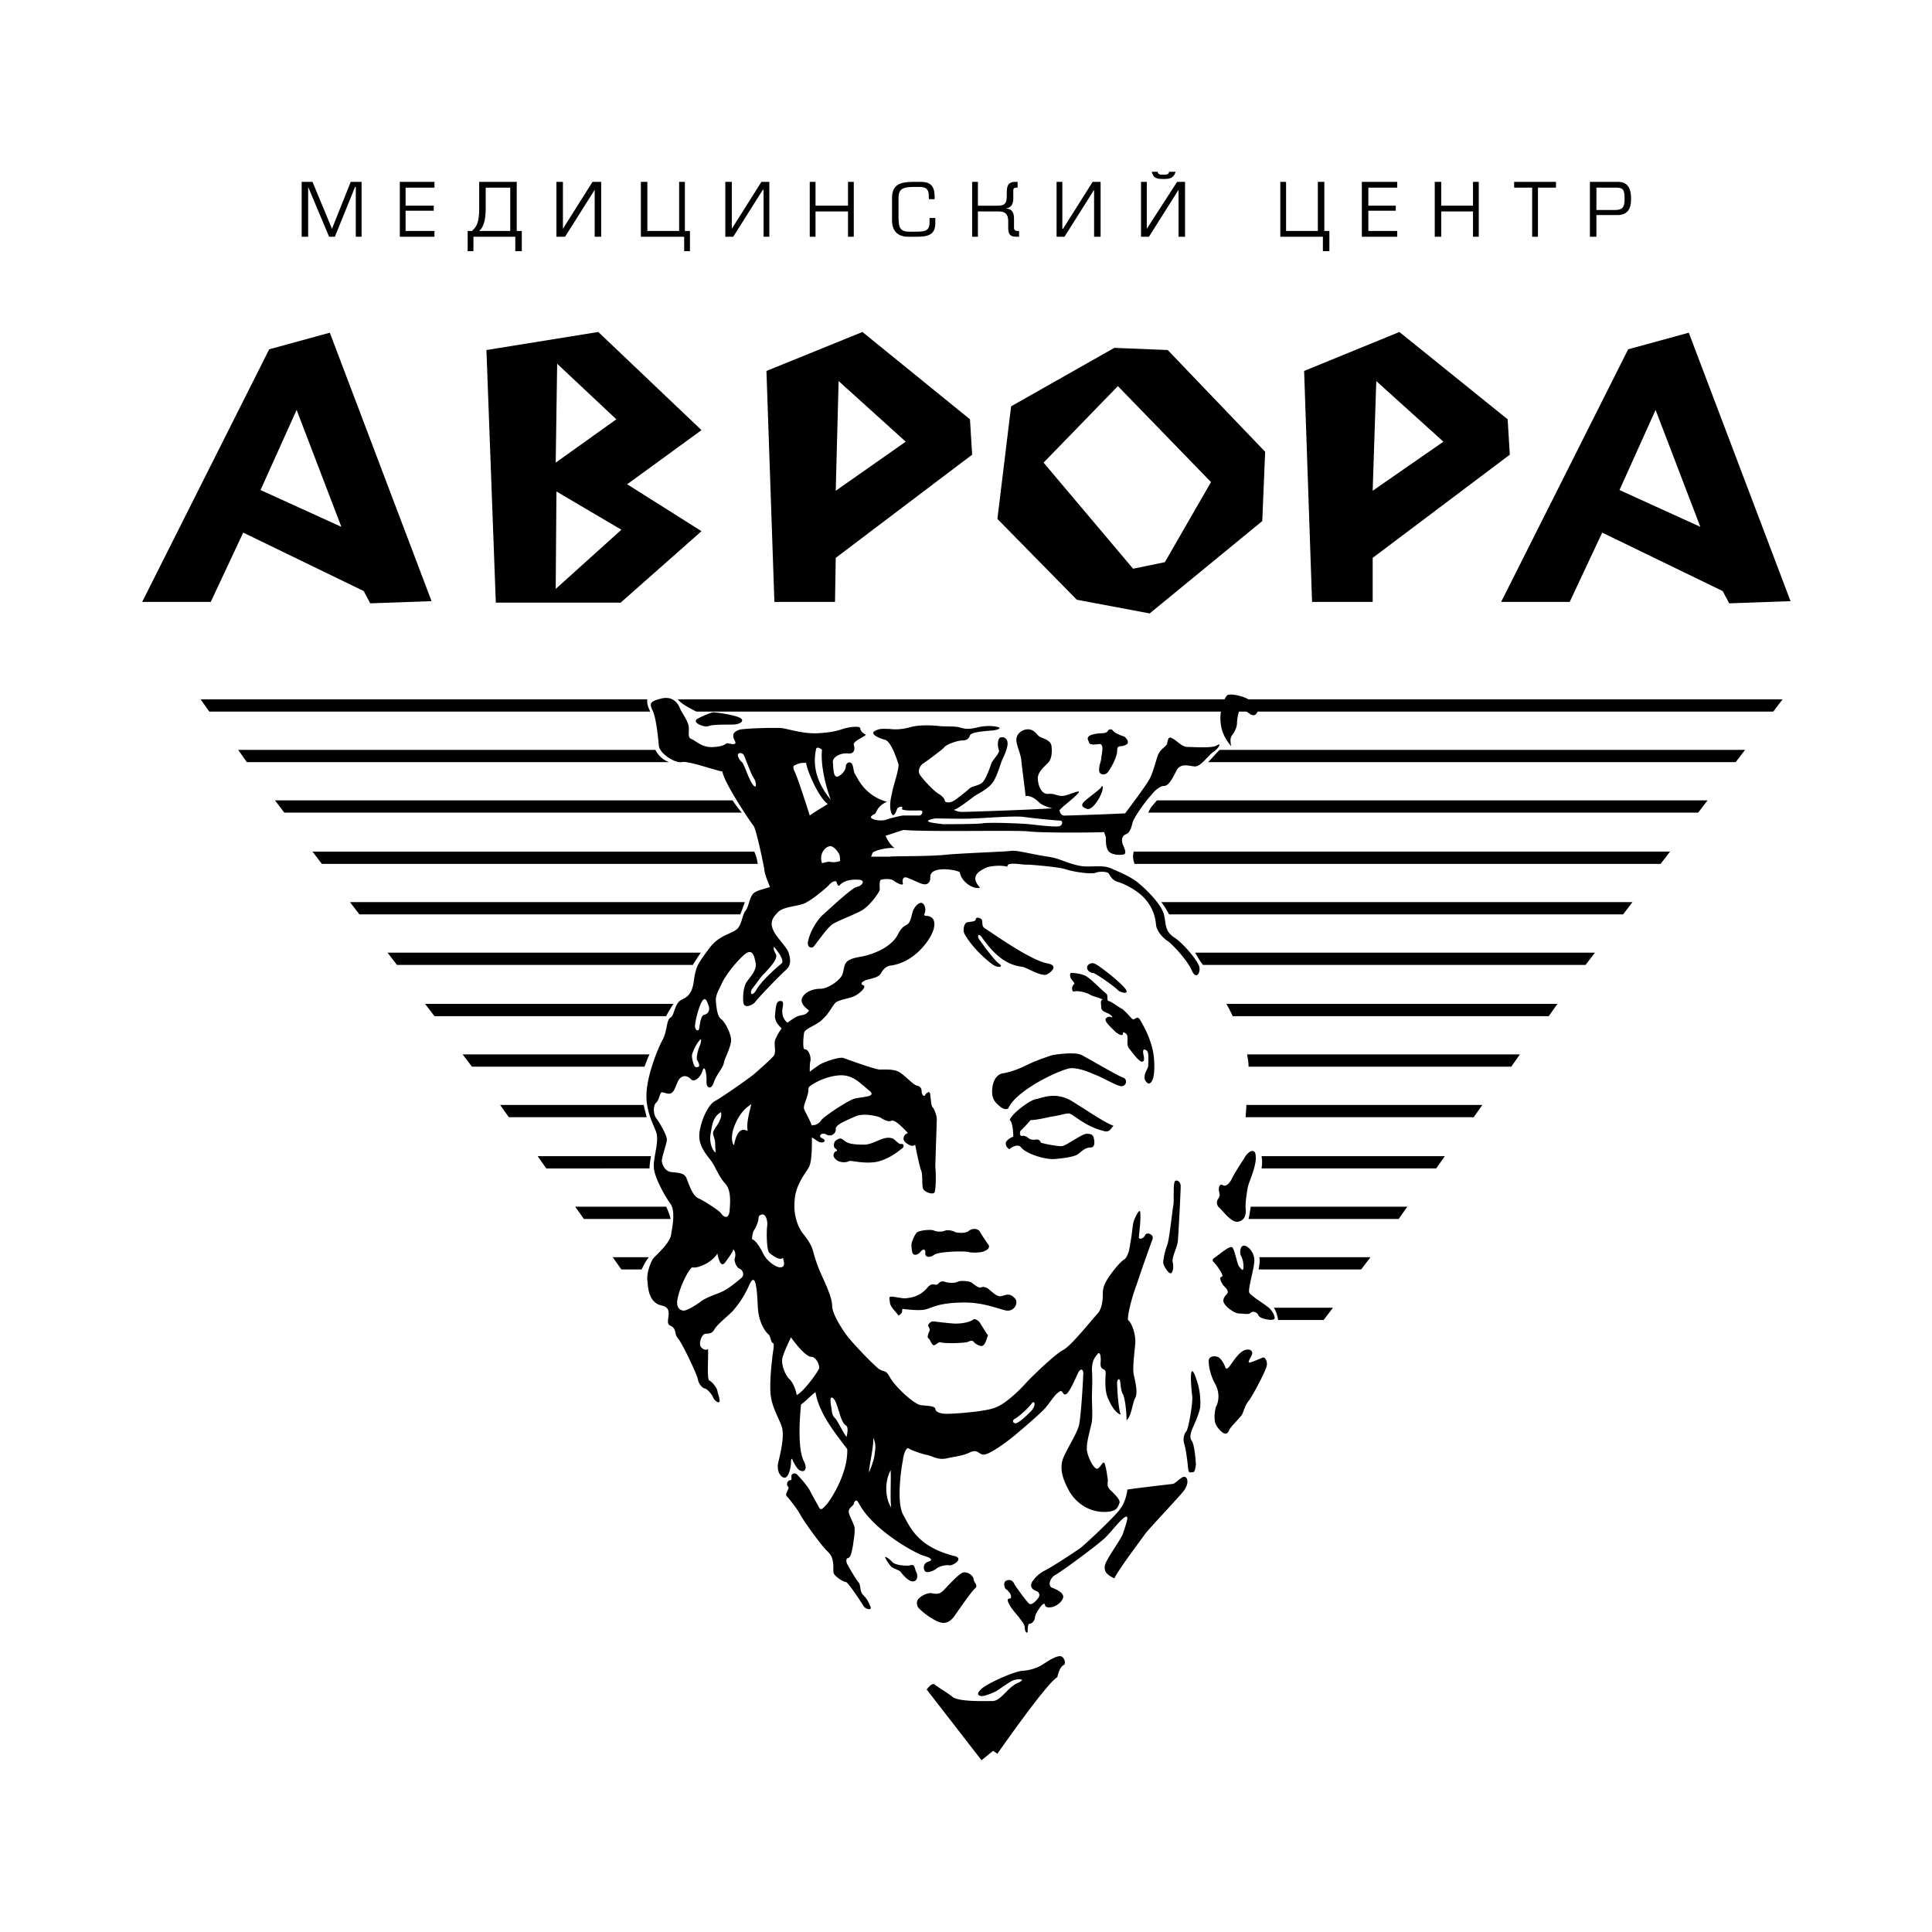
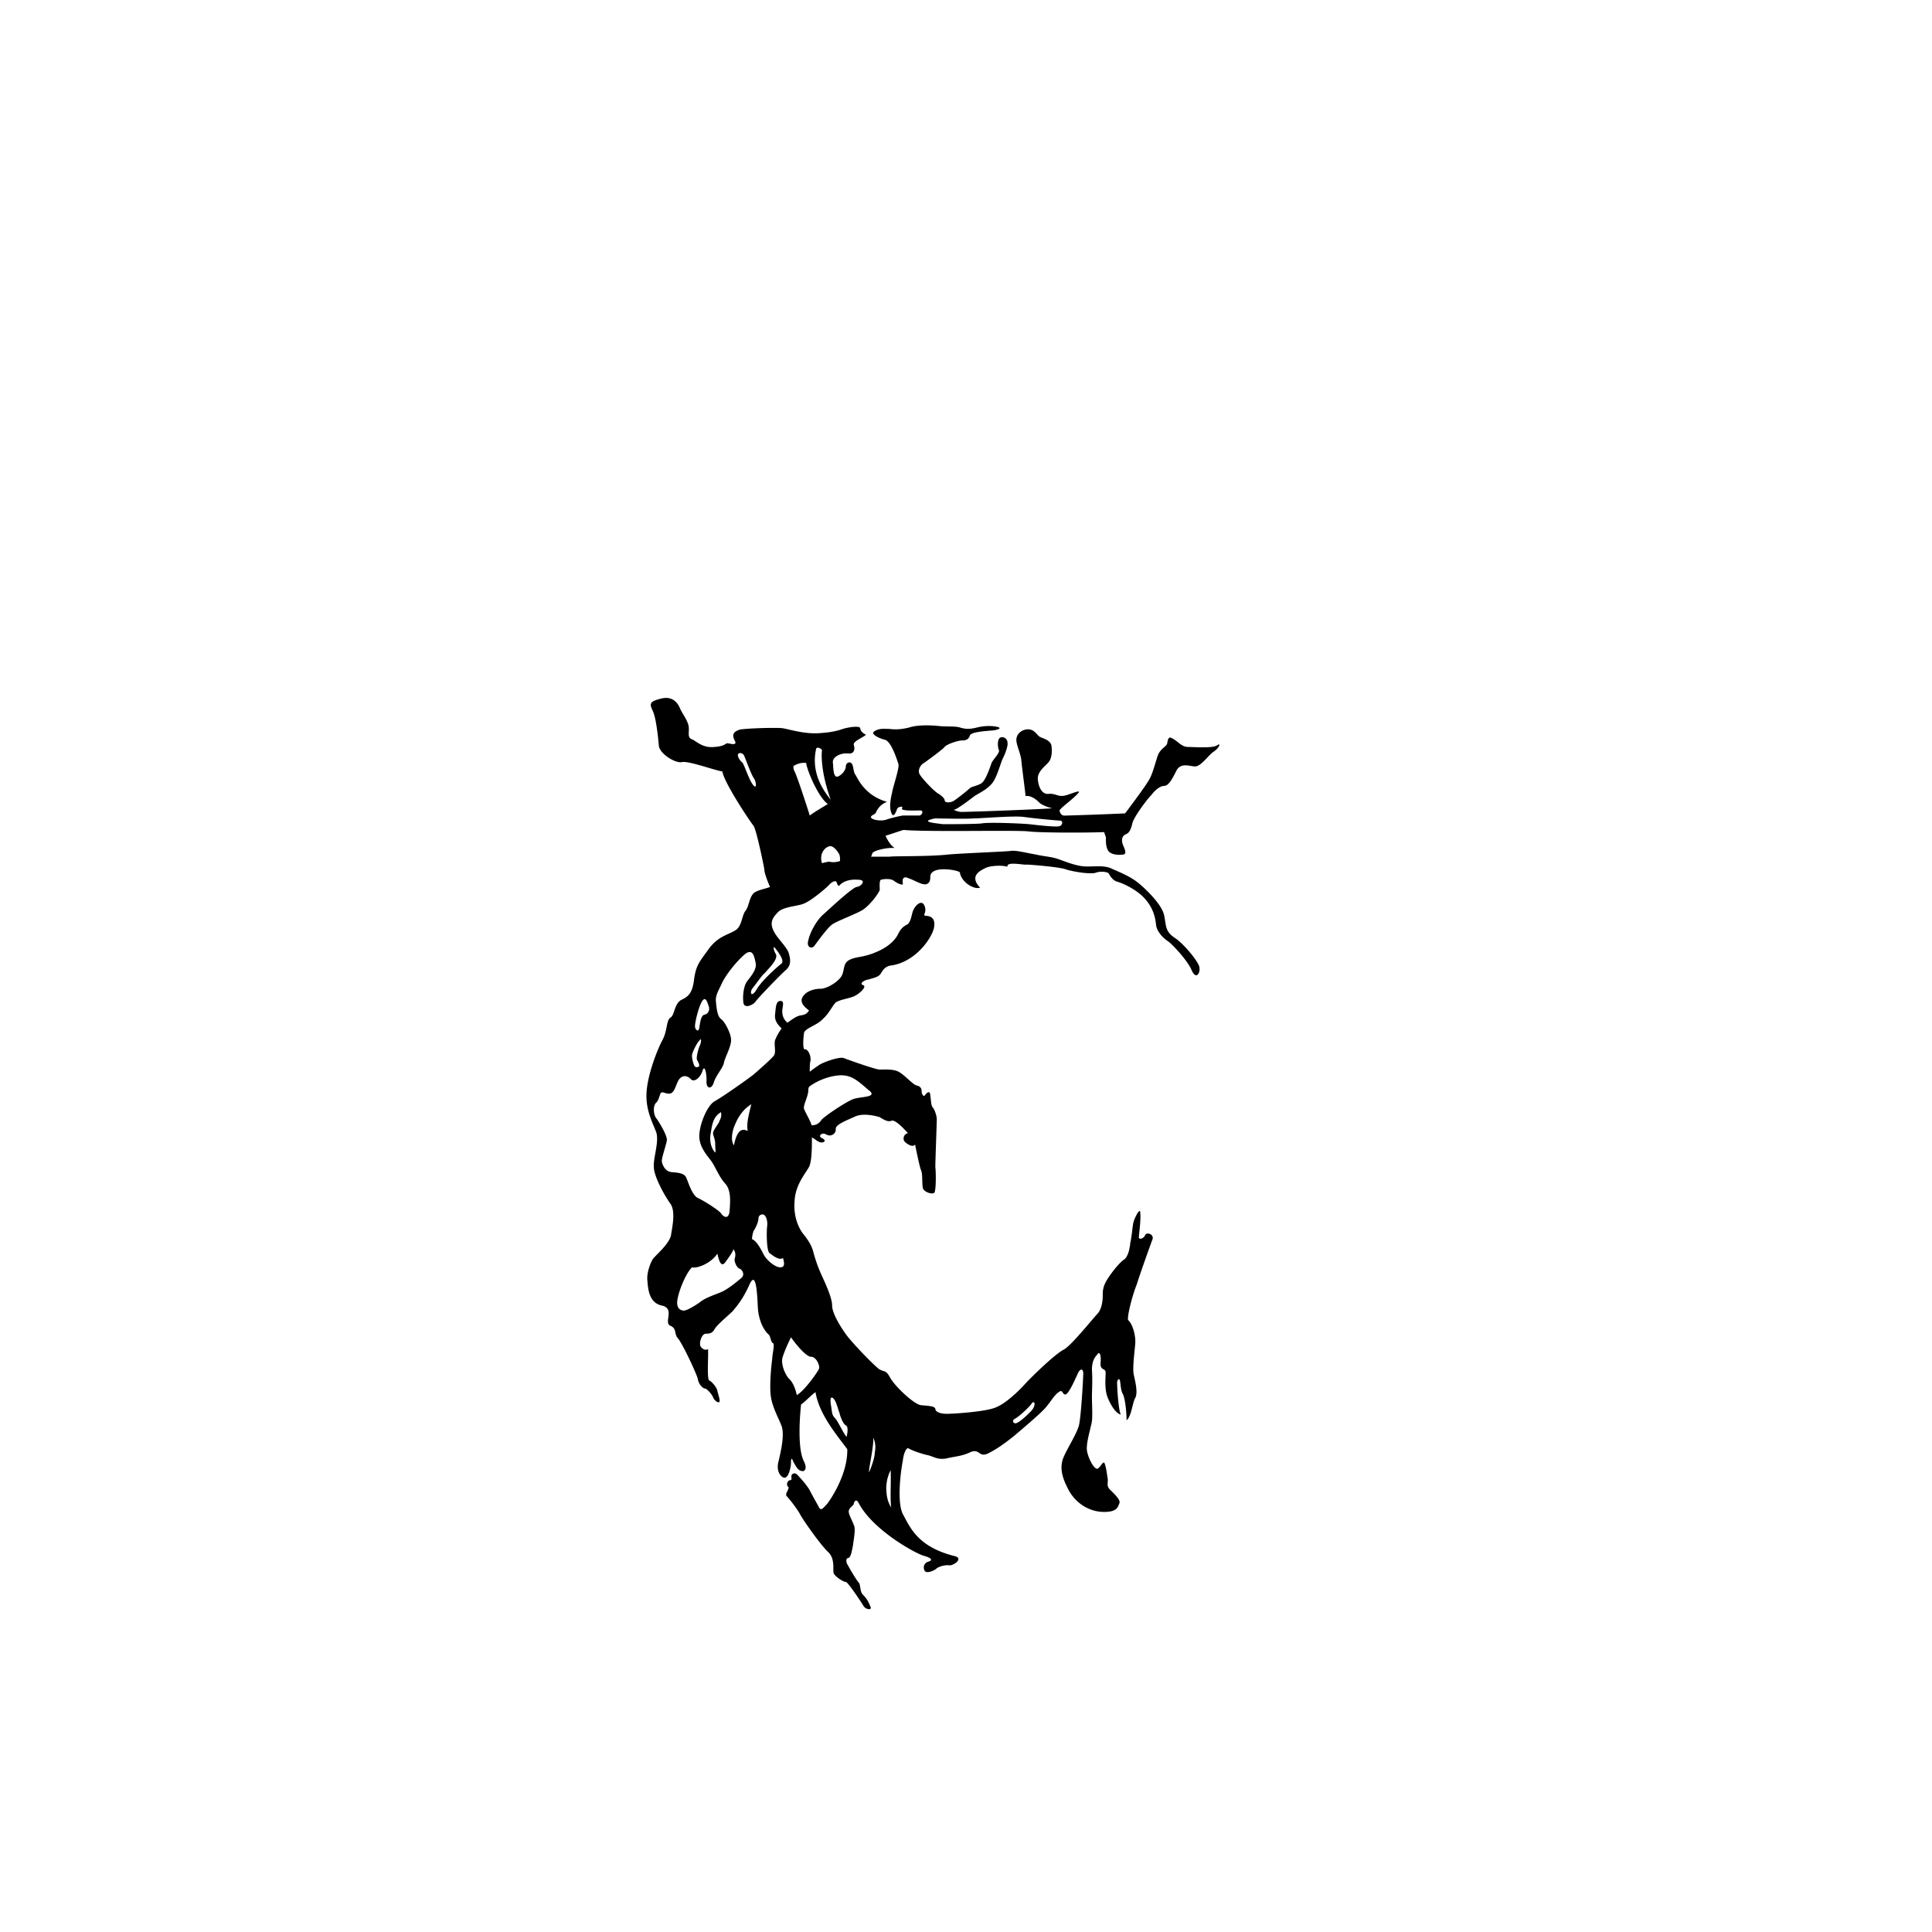
<svg xmlns="http://www.w3.org/2000/svg" viewBox="0 0 192.744 192.744">
  <title>Avrora 56133 - SVG vector logo - www.oklogos.com</title>
  <path fill="#fff" d="M0 192.744h192.744V0H0v192.744z" />
-   <path d="M99 108.504c.072-.576.359-1.368 1.152-1.44 0 0 .936-.144 2.088-.72 1.151-.576 2.304-.936 2.735-1.08.36-.072 2.304-.359 2.952 0 .576.288 3.6 2.088 4.104 2.232.504.144.359.936-.217.863-.504-.071-1.943-.936-2.592-1.151-.647-.288-1.512-.648-2.376-.648-.936.072-5.472 2.16-6.264 4.032-.432.216-.864-.216-1.225-.576-.357-.432-.429-.864-.357-1.512z" fill-rule="evenodd" clip-rule="evenodd" />
-   <path d="M101.088 113.4s0-1.44-.36-1.656c.216-.648 1.944-1.944 2.593-2.088.575-.072 1.871-.792 3.527.144 1.656 1.008 3.168 2.088 4.248 2.521-.288.216-.359.72-1.008.504-1.8-.433-3.024-1.656-3.384-1.729-.288-.072-1.08.216-1.729.288-.72.144-1.584.36-2.16.36-.359.432-.792.863-.936 1.008-.144.072-.216.576.072.576.288-.072.575.144.647.216s.36.216.721.144c.359-.071.504.217.504.288 0 .072 1.8.433 2.16.36.432-.072 1.871-1.152 2.375-1.225.504 0 .576.072.721.289.072.216.288 1.079-.288 1.079-.504 0-.864.36-1.224.648-.36.288-1.513.432-2.377.504-.863.072-2.808-.504-3.312-1.152-.288-.432-1.008 0-1.152.145-.144.072-.575-.504-.288-.792.218-.288.65-.432.65-.432zM90.936 124.344c-.072-.359.288-1.08.504-1.368.216-.216 1.368-.359 1.728-.216.288.145.864.145 1.152 0 .216-.072.72 0 .936.145.144.071 1.08.216 1.44-.145.432-.288.936-.144 1.08.145.145.287.648 1.008.793 1.224.216.216.071.504-.289.647-.287.217-1.295.217-1.583.145-.36-.145-3.168-.072-3.528.288-.432.288-.864.216-.864-.145.072-.359-.144-.575-.432-.216-.36.433-.792.433-.864.072s-.073-.576-.073-.576zM83.232 115.488c-.216-.288.072-.648.216-.648s0-.216-.144-.288-.216-.647.216-.864c.433-.216.433-.071.864.217.432.287 1.368.287 1.872.287s1.224-.359 1.584-.504c.36-.144.864-.287 1.296-.071.36.288.576.575.792.504.288 0 .288.359 0 .504-.216.144-1.152 1.008-2.52 1.296-1.368.216-2.592-.216-2.736-.072-.216.143-1.08.214-1.44-.361zM89.64 131.256c-.144-.288-.864-.864-.864-1.368-.072-.504-.144-.576.432-.504.504.072.792.144 1.152.144.36-.071 1.368-.071 2.232-1.151.432-.433.648-.144.864-.216.216-.072.288-.433.792-.288.432.144 1.008.144 1.296 0 .216-.145 1.152-.072 1.368.071.288.217.72.576.936.505.288-.145.648 0 .937.288.359.287.72.647 1.079.575.433-.071.864-.432 1.44.288.288.36-.072 1.225-.864 1.152-.863-.145-2.447-.936-4.824-.792-2.304.072-2.808.647-3.528.72-.792.072-1.656-.072-1.872-.072-.216-.071-.216 0-.216.217 0 .215-.36.431-.36.431zM92.736 132.768c.072-.144-.072-.359-.144-.504 0-.144.216-.432.504-.432.216 0 1.08.144 2.16.216 1.152 0 1.729-.288 1.872-.432.144-.072.576.144.72.504.216.288.504.864.721 1.08-.145.359-.289 1.08-.648 1.08-.288 0-.72-.288-.792-.433-.144-.144-.36-.072-.504 0-.216.145-2.232.216-2.808.072-.216-.072-.432.288-.648.288s-.36-.576-.576-.72c-.145-.143.143-.719.143-.719zM96.192 93.096c-.144-.36 0-1.008.288-1.08.36-.072.864-.072.864-.288 0-.216.288-.216.504-.072.288.144 0 .648.36.936.432.216 4.536 3.24 6.336 3.528 1.008.216.432.792-.072 1.08s-1.872-.576-2.376-.72c-.576-.145-2.16-.072-4.176-3.024-.36-.432-.432 0-.216.288s1.439 2.016 1.943 2.376c.505.36 0 .432-.432.216s-2.303-1.8-3.023-3.24zM109.152 96.12c.359.071 2.735 1.943 3.168 2.592.359.576-.648.288-.864 0-.288-.288-2.16-1.656-2.448-1.656-.216 0-.72-.288-.504-.72.288-.36.648-.216.648-.216zM106.848 97.056c.216 0 1.225.072 1.656.433.432.287 1.584 1.439 1.872 1.655.216.216 0 .721.216.721s1.152.72 1.368.792c.216.144.864.863 1.008 1.008.216.144.433-.36.72 0 .217.359 1.297 2.088 1.44 3.96s-.216 2.376-.433 2.448c-.144.144-.575-.288-.504-.648 0-.432.36-.864.36-1.08 0-.288.072-1.224-.072-1.439-.144-.217-.504-.36-.432.144.072.432.216.864-.144.864-.288 0-1.009-1.008-1.297-1.368-.216-.288-.071-.864-.144-1.224-.072-.288-.504-.433-.432-.217 0 .288-.36.145-.721-.144-.288-.288-.936-.864-1.008-1.152-.072-.216.216-.432.504-.359.36.144.072-.145-.144-.288-.217-.145-.721-.217-.792-.576 0-.432-.145-.792.144-.864-.359-.216-.936-.288-1.296-.504s-1.224-.432-1.656-.288c-.216-.288-.071-.647.145-.792-.145-.288-.433-.504-.433-.72-.069-.29.075-.362.075-.362zM117.792 118.368c0 .359-.216 4.752-.288 5.472-.072.648-.648 1.656-.504 2.088.072.36.072.864-.145 1.08-.216.145-.647-.504-.792-.936-.071-.36.216-1.44.36-1.801.216-.432.504-3.312.648-4.104.071-.864-.072-2.304.216-2.376s.505.217.505.577zM92.448 168.552l5.472 7.056 1.152-.936.432.288s4.968-7.128 5.976-7.632c.145-.648.36-1.08.648-1.225.288-.144 0-1.008-.504-.863-.576.071-1.513.792-1.8.936a4.486 4.486 0 0 1-1.729.504c-.864 0-3.816 1.368-4.248 1.872-.432.433-.288.576 0 .648.288.071 1.152-.288 1.44-.433.216-.071 1.512-1.08 1.872-1.151.359-.145 1.367-.145.359.288-1.08.504-1.656 1.8-2.52 1.8-.864 0-3.168.071-3.888-.36-.648-.504-1.512-1.008-1.872-1.296-.286-.216-.79.504-.79.504zM91.584 160.344c.36.432 1.296 1.152 2.016 1.44.648.288 1.224.071 1.729-.721.504-.72 1.656-2.376 1.943-2.592.36-.288-.144-.647-.144-.936s-.576-.792-1.08-.648c-.504.216-1.512 1.368-1.872 1.729-.36.359-.576.432-1.08.359-.432-.144-1.08.145-1.44.504-.36.361-.072.865-.072.865zM88.92 156.312c.288.216.72.288.936.505.144.216.864 1.079 1.296.936.432-.072.432-.648.216-1.008-.144-.433-.144-.721-.576-.576-.36.072-1.512 0-1.8-.36-.288-.359-.864-.647-.648-.359.144.358.576.862.576.862zM100.368 158.544c-.145-.072-.288-.576-.072-.792.288-.216.72-.145.864.216.144.288 1.296 1.872 1.512 2.017.216.216.72-.288.864-.505.216-.216.216-.575-.072-.72-.36-.144-.792-.359-.504-.936.36-.504.576-.721 1.151-1.08.648-.288 2.952-1.801 3.673-2.305.72-.575 3.6-3.312 3.96-3.888.432-.504.72-1.584.72-1.944.864-.144 4.032-.504 4.608-.575.575-.36.936-.864 1.224-.648.216.144.288.72-.216 1.368s-3.24 3.528-3.816 4.248c-.504.72-2.592 3.456-3.096 4.464-.576-.288-1.08-.576-.937-1.296.145-.648 1.513-2.448 1.801-3.168.216-.72.72-1.944.216-1.656s-1.296 1.368-1.872 1.944c-.576.647-4.608 3.6-5.185 3.888-.504.36-.647 1.08-.216 1.225.36.144 1.225.504 1.08 1.008-.144.504-.864.936-1.224.936-.36.072-.576-.072-.576-.216 0-.216-.216-.144-.432.144-.217.288-.576.792-.576 1.152-.072.36-.36.576-.576.576-.145.072-.145.576-.145.792-.071.216-.287 0-.287-.433-.072-.432-.288-.575-.576-1.008-.288-.359-.648-.72-.937-1.224s-.216-.648 0-.648c.288 0 .072-.575-.071-.647-.071-.145-.216-.217-.287-.289zM118.512 146.304c-.072-.72-.216-1.8-.359-2.231-.145-.433-.072-1.009.216-1.297.216-.359.647-2.808.575-3.455-.071-.576-.216-2.088-.071-2.448.144-.288.359.36.575 1.008.217.647.36 1.656.289 2.521-.145.791-.648 1.8-.793 2.159-.144.36-.287.864-.071 1.152.288.288.432 2.088.432 2.448-.072.359-.072.72-.36.72-.289-.001-.361.142-.433-.577zM122.111 142.992c-.216-.072-.72-.576-.863-1.008-.145-.433-.072-1.225.072-1.656.216-.36.432-1.296-.072-2.232-.504-.863-.721-2.016-.648-2.448.072-.359.648-.432 1.008-.216.36.288.576.792.648 1.008.072.217.288.072.576-.359.359-.504.792-1.152 1.296-1.368.576-.216.864.072.792.36-.072.287-.504.863-.288.863s1.152-.432 1.368-.504.576.504.288 1.08c-.216.648-1.296 2.664-1.656 3.168-.432.504-.504 1.008-.72 1.44-.288.432-1.225 1.296-1.296 1.584-.144.288-.216.359-.505.288zM124.128 115.56c.36-.72 1.151-1.151 1.151-.144.072.936-.72 2.592-.791 3.023 0 0-.288 1.513-.217 2.16.072.648-.144 1.225-.863 1.296-.648 0-1.513-1.224-1.801-1.439a.655.655 0 0 1-.071-.864c.216-.359.144-.359.071-.792-.071-.432.145-.72.36-.576.216.145.504.072.864-.504.289-.648 1.297-2.16 1.297-2.16zM121.032 125.568c.575-.36 1.728-1.44 1.943-1.08.216.287.504 1.8.648 1.871.144.145.432.648.432 0 0-.647-.216-1.008-.288-1.151-.072-.216-.072-.864.288-.937.36-.071 1.152.648 1.08 1.584-.072.937-.647 2.736-.504 3.097.144.359 1.944 1.368 2.16 1.728.288.36.504.864.288.937-.145.144-1.296 0-1.512-.36-.145-.36-.576-.504-.793-.288-.216.216-.647.072-1.151.072-.433 0-1.224-.576-1.44-.937-.288-.359-.072-.72.217-1.008.287-.288-.217-.72-.36-.863-.145-.217-.504-.793-.145-.864.288-.072-.575-1.225-.792-1.44-.215-.145-.071-.361-.071-.361zM108.144 79.992c.36-.36 1.368-1.08 1.656-1.368.216-.36.288-.216.144.36-.216.648-.936 1.8-1.439 1.728-.505-.144-.721-.36-.361-.72zM108.576 73.512c.216-.288 1.08-.36 1.367-.36.217 0 .504-.072.576-.216.072-.216.36-.216.504-.072.072.216.792.504 1.009.576.216 0 .792.648.288.864-.505.288-.864-.072-.864.576s-.648 1.8-.937 2.16c-.288.36-.936.288-.863-.288 0-.504.216-.792.216-1.224.071-.432.288-1.368-.216-1.296-.576.072-.937.072-1.009-.144-.071-.288-.215-.36-.071-.576zM121.752 71.64c0-1.08.432-2.088.72-2.304.36-.144 1.368.072 1.944.36.576.36 1.512.432 1.224.936-.288.576-.36.864-.864.648-.432-.288-1.008-.792-1.08-.504-.144.216-.287 1.008-.287 1.368 0 .36-.217.864-.504 1.225-.217.288-.145.72-.072 1.08-.793-.937-1.081-1.801-1.081-2.809z" fill-rule="evenodd" clip-rule="evenodd" />
  <path d="M121.392 74.376c-.504.288-2.304.144-2.88.144-.648 0-1.08-.648-1.584-.864-.432-.288-.432.36-.504.576-.145.288-.576.432-.864 1.008-.216.504-.504 1.8-.864 2.448-.287.576-1.8 2.592-2.447 3.456-1.368.072-5.4.216-5.904.216-.432.072-.576-.216-.648-.504.145-.288 1.368-1.152 1.801-1.656.504-.504-.433-.072-1.152.144-.792.216-1.008-.216-1.728-.144-.648.072-1.009-.648-1.08-1.44-.072-.792.792-1.368 1.08-1.728s.359-.936.288-1.584c-.072-.648-.937-.792-1.152-.936-.216-.072-.432-.576-.937-.72-.575-.144-1.224.216-1.368.72-.216.504.289 1.368.433 2.232.072.864.36 2.88.432 3.672.504-.072 1.009.288 1.368.648.216.216.721.432 1.296.576-2.088.145-8.424.36-9 .36-.432 0-.647-.144-.864-.216h.072c.36-.072 1.656-1.08 1.944-1.296.358-.288 1.294-.648 1.87-1.368.504-.648.863-2.16 1.08-2.521.216-.432.504-1.224.432-1.512 0-.36-.359-.648-.72-.504-.288.144-.288.864-.145 1.224.145.288-.504.864-.72 1.296-.144.432-.504 1.44-.792 1.8-.216.432-1.08.504-1.368.72-.216.216-1.296 1.08-1.656 1.296-.432.216-.864.144-.864-.072 0-.144-.216-.432-.72-.72-.504-.36-1.44-1.368-1.728-1.8-.36-.504.144-1.08.288-1.152.144-.072 1.8-1.296 2.088-1.584.216-.36 1.44-.72 1.8-.72.36 0 .648-.072.792-.504.145-.36 1.584-.432 2.376-.504.792-.144.648-.288.288-.36-.288-.072-1.08-.144-1.943.072-.864.216-1.225.144-1.729 0-.432-.145-1.512-.072-2.088-.145-.648-.072-2.088-.144-2.952.145-.864.216-1.44.216-2.016.144-.576 0-.937-.072-1.44.216-.504.288.432.72 1.008.864.648.144 1.224 2.016 1.368 2.448.072.504-.576 2.304-.648 2.88-.144.576-.288 1.368-.072 1.944.216.648.504-.144.576-.36.072-.216.647-.36.504-.072-.216.288 1.368.216 1.8.216s.144.504-.072.504h-1.656c-.432.072-1.008.216-1.512.36-.432.216-1.296.144-1.584-.072-.288-.216.216-.36.36-.504.144-.216.288-.792 1.152-1.151-2.304-.648-2.952-2.448-3.168-2.736-.216-.288-.144-1.008-.432-1.152-.216-.144-.504.072-.504.36s-.288.792-.792 1.008c-.504.144-.432-.936-.504-1.44 0-.576.864-.936 1.512-.864.648.072.72-.432.576-.864-.072-.36.936-.72 1.224-1.008-.36-.144-.576-.432-.576-.648-.072-.288-1.296-.072-1.728.072-.432.144-1.08.36-2.52.432s-2.952-.432-3.528-.504-3.528 0-4.248.144c-.648.216-.792.504-.504 1.08.288.504-.288.36-.648.288-.288-.072-.216.288-1.368.36-1.224.144-1.872-.648-2.304-.792-.504-.216-.072-.936-.36-1.584-.216-.576-.576-1.008-.792-1.512-.216-.504-.72-1.224-1.872-.936-1.151.288-1.151.504-.863 1.152.36.648.576 2.736.648 3.6.144.792 1.656 1.728 2.304 1.584.647-.144 3.168.792 4.032.936.144 1.08 2.736 4.968 3.096 5.4.288.36 1.008 3.888 1.08 4.32 0 .36.288 1.152.576 1.8-.576.216-1.152.288-1.584.576-.504.432-.504 1.368-.864 1.8-.36.432-.36 1.584-1.008 1.944-.648.432-1.728.576-2.664 1.872-.937 1.296-1.225 1.584-1.44 2.88-.144 1.296-.432 1.8-1.224 2.16s-.72 1.584-1.152 1.8c-.432.288-.288 1.297-.792 2.232s-1.44 3.312-1.584 5.112c-.144 1.8.576 3.096.936 4.031.36.937-.288 2.593-.216 3.528 0 .936 1.08 2.88 1.656 3.672.504.721.216 2.16.072 3.024-.072.864-1.44 2.016-1.8 2.448-.288.432-.648 1.439-.576 2.159.072.648.072 2.232 1.44 2.521 1.368.288.144 1.728.864 2.016.648.288.36.792.72 1.225.432.432 1.944 3.672 2.016 4.104.072.504.504.936.72.936.144 0 .648.505.792.864.144.36.576.648.648.433.072-.145-.144-.721-.216-1.08-.072-.36-.576-.937-.792-1.008-.288-.145-.072-2.448-.144-3.168-.216.216-.576 0-.72-.217-.216-.288.072-1.296.504-1.296s.648-.071.864-.432c.216-.433 1.368-1.368 1.8-1.8.36-.433 1.008-1.152 1.656-2.592.648-1.513.792.432.864 2.088.072 1.655.792 2.592 1.08 2.808.216.216.216.792.432.864.216.071-.072 1.151-.072 1.584-.072.504-.288 2.52-.144 3.672s.792 2.231 1.08 3.023 0 2.232-.288 3.456c-.359 1.225.433 1.872.72 1.656.288-.144.504-1.008.504-1.44 0-.432.072-.575.216-.144.216.36.432.864.792.937.36.144.648-.217.288-.937-.72-1.368-.36-5.04-.288-5.688.36-.217 1.008-.937 1.44-1.225.36 2.232 2.16 4.32 3.168 5.688.072 2.52-1.728 5.111-2.016 5.472-.36.36-.576.72-.792.36-.144-.288-.648-1.152-.936-1.729-.288-.504-.864-1.152-1.008-1.296s-.36-.504-.648-.36c-.36.145 0 .648-.288.648s-.432.504-.216.648c.216.144-.36.72-.145.936.216.216 1.08 1.296 1.368 1.872.36.647 2.088 3.096 2.808 3.744.648.647.432 1.655.504 2.016 0 .288.936.937 1.224.937.216 0 1.584 2.088 1.8 2.447.288.36.864.36.648 0-.144-.359-.288-.72-.72-1.151-.36-.36-.216-.937-.432-1.225-.216-.216-.936-1.439-1.08-1.728-.216-.288-.216-.72 0-.72.288-.072.36-.576.504-1.296.072-.648.288-1.656.072-2.017-.144-.432-.432-.864-.504-1.296 0-.432.432-.576.504-.792 0-.144.216-.647.504-.072 1.44 2.736 5.832 5.112 6.552 5.257.72.216.864.432.36.575-.432.145-.504.576-.36.864.144.36.864.072 1.152-.145.216-.216.864-.432 1.368-.359.432 0 1.44-.72.432-.936-3.672-.937-4.392-2.881-5.112-4.177-.648-1.296-.144-4.68 0-5.328.072-.72.36-1.368.576-1.224.216.144 1.152.504 1.8.648.72.144 1.008.504 1.944.359.864-.216 1.584-.216 2.448-.647.936-.36.792.575 1.729.144.863-.432 1.584-.936 2.663-1.8 1.009-.864 2.809-2.376 3.169-2.88.432-.504.791-1.152 1.224-1.44.432-.36.36.36.72.216s1.08-1.871 1.225-2.16c.144-.287.432-.504.504 0 0 .505-.217 4.393-.433 5.257-.216.863-1.224 2.376-1.584 3.312-.36 1.008-.071 2.016.648 3.312.792 1.296 2.088 2.016 3.456 2.016 1.296 0 1.367-.504 1.512-.864.144-.288-.36-.792-.792-1.224-.504-.432-.36-.648-.36-1.152-.072-.432-.144-1.08-.288-1.512-.144-.504-.359.216-.72.432-.359.145-1.008-1.151-1.08-1.872-.072-.792.432-2.304.504-2.88s0-1.728 0-2.376c0-.575.072-1.728 0-2.735 0-1.08.433-1.368.576-1.584.145-.217.36 0 .288.863-.072.864.504.504.504 1.008 0 .505-.144 1.656.216 2.521.36.864.864 1.584 1.296 1.656-.216-.36-.359-2.448-.359-2.952-.072-.504.216-.792.288-.36.071.433.071.937.288 1.296.216.433.359 1.801.359 2.593.504-.433.576-1.729.864-2.232s0-1.656-.145-2.304c-.144-.648.072-2.232.145-3.097.072-.863-.288-2.016-.72-2.376-.072-.504.432-2.447.864-3.527.359-1.152 1.367-3.96 1.584-4.536.144-.504-.576-.72-.721-.433-.144.36-.576.505-.647.288 0-.288.216-1.728.144-2.447 0-.648-.504.359-.648.792-.144.432-.144 1.224-.359 2.231 0 0 0 .216-.072.433 0 .216-.216.936-.504 1.151-.288.145-1.008.937-1.584 1.8-.576.864-.576 1.297-.576 1.801 0 .432-.072 1.296-.504 1.8-.432.432-2.592 3.168-3.384 3.6-.864.433-3.24 2.736-3.888 3.456-.648.721-1.944 1.944-2.881 2.305-.936.432-4.176.647-4.896.647s-1.152-.216-1.152-.504c-.072-.288-.792-.288-1.439-.36-.648-.071-2.448-1.728-3.024-2.664-.504-.936-.576-.576-1.152-.936-.576-.432-2.592-2.521-3.24-3.384-.576-.792-1.44-2.16-1.44-2.952s-.72-2.305-1.08-3.096a14.29 14.29 0 0 1-.792-2.232c-.144-.576-.432-1.08-.936-1.729-.504-.575-1.08-1.8-.936-3.384.072-1.584 1.08-2.735 1.44-3.384.287-.573.287-2.013.287-2.949.288.145.648.504.936.504.36 0 .504-.216.072-.432-.432-.144-.072-.648.432-.36.504.288 1.008-.144.936-.576 0-.432 1.152-.863 1.944-1.224s2.016-.072 2.448.072c.36.216.792.504 1.152.36.288-.145.936.432 1.656 1.224-.216.071-.432.216-.432.576 0 .288.36.504.648.647.216.072.36.072.504-.072.072.36.432 2.16.576 2.521.216.432.072 1.44.216 1.872.144.359 1.008.648 1.152.359.144-.359.144-1.943.072-2.52 0-.576.145-4.392.145-4.752s-.216-1.008-.432-1.224c-.144-.216-.144-.721-.216-1.152 0-.504-.288-.36-.504-.072-.144.288-.36-.071-.36-.359s-.144-.505-.504-.576c-.36-.072-1.224-1.08-1.8-1.368-.504-.288-1.512-.216-1.872-.216-.432 0-3.24-1.008-3.6-1.152-.432-.144-1.872.36-2.376.648-.216.144-.648.432-1.008.72 0-.432 0-.864.072-1.08.072-.576-.288-1.224-.576-1.152-.216 0-.144-1.151-.072-1.584 0-.504 1.296-.792 1.872-1.439.647-.576.936-1.296 1.296-1.656.432-.288 1.152-.36 1.728-.576.576-.216 1.44-1.008 1.008-1.151-.432-.145.072-.505.576-.576.432-.145 1.008-.216 1.224-.648.288-.504.576-.647.864-.72 2.52-.288 4.176-2.736 4.392-3.744s-.36-1.224-.792-1.224c-.432-.072.144-.288-.144-1.008-.288-.648-.864-.072-1.08.36-.216.36-.216 1.224-.648 1.512-.432.216-.648.432-.936 1.008-.288.576-1.008 1.296-2.304 1.8-1.224.504-1.8.36-2.52.72s-.433 1.152-.864 1.729c-.432.575-1.44 1.151-2.016 1.151-.504 0-1.296.145-1.728.72-.432.576.072 1.08.576 1.44-.216.36-.432.433-.864.504-.432.072-.864.433-1.296.72a1.373 1.373 0 0 1-.504-1.008c-.072-.359.288-1.151-.144-1.151-.504-.072-.504.647-.576 1.296-.072.576.144.936.647 1.439a5.415 5.415 0 0 0-.647 1.152c-.145.504.144 1.224-.145 1.584-.288.36-1.439 1.368-2.016 1.872-.648.504-3.096 2.231-3.888 2.664-.72.432-1.44 2.16-1.512 3.312-.072 1.152.72 2.017 1.152 2.592.432.576.792 1.584 1.368 2.232.647.648.576 1.729.504 2.736-.072 1.008-.648.647-.864.288-.216-.288-1.656-1.225-2.304-1.513-.576-.287-.937-1.512-1.152-2.016s-.864-.504-1.512-.576c-.576-.072-.864-.647-.936-1.08 0-.432.432-1.584.504-2.088.072-.432-.792-1.872-1.08-2.232-.288-.432-.288-1.224 0-1.512.288-.216.36-.863.504-1.008.216-.144.72.288 1.08 0 .288-.216.36-.648.648-1.224.36-.576.864-.504 1.224-.145.288.36.864 0 1.152-.72.216-.792.432 0 .432.864-.072.863.504.936.72.216.216-.72.864-1.368 1.008-1.944.072-.504.72-1.584.72-2.304 0-.648-.647-1.872-1.008-2.088-.36-.288-.432-1.008-.504-1.729-.072-.647.288-1.151.576-1.8.288-.647 1.152-1.872 2.16-2.808.936-.864 1.08.072 1.224.72.144.648-.432 1.296-.864 1.872-.36.504-.432 1.512-.36 2.088.072.648.864.288 1.152 0 .216-.36 2.592-2.808 3.096-3.24.576-.504.432-1.152.288-1.656-.144-.576-1.224-1.584-1.512-2.232-.36-.72-.216-1.224.36-1.8.504-.648 2.016-.648 2.664-.937.72-.288 2.088-1.439 2.448-1.8.36-.432.72-.504.792-.36s.144.576.36.288c.288-.288.864-.576 1.8-.504.864 0 .36.648-.144.72-.432.072-2.448 1.944-3.24 2.664-.792.648-1.44 1.944-1.584 2.664-.216.72.36.864.576.576.288-.36 1.296-1.8 1.8-2.16s2.304-1.008 3.024-1.44c.792-.504 1.656-1.728 1.728-2.016 0-.216-.072-1.008.145-1.008.216-.072.864-.144 1.224.072.36.288 1.008.576.936.288-.072-.36 0-.792.576-.504.648.216 1.368.72 1.8.576.36-.145.36-.504.36-.72 0-1.224 2.952-.648 2.952-.432.144.936 1.368 1.728 2.016 1.512-1.151-1.224.072-1.728.648-2.016.648-.216 1.656-.216 2.088-.072-.144-.576 1.656-.144 1.944-.216.288 0 2.952.216 3.744.432.792.288 2.735.576 3.168.36.432-.144 1.079-.072 1.224.072.145.216.36.72.936.864.505.144 1.944.792 2.736 1.728.864 1.008 1.008 1.944 1.08 2.664.145.648.72 1.224 1.152 1.512.359.216 1.943 1.872 2.376 2.88.432 1.008.864.36.792-.216 0-.504-1.584-2.448-2.521-3.024-.936-.648-.792-1.224-1.008-2.232s-1.656-2.448-2.52-3.168c-.864-.72-2.017-1.152-2.809-1.512-.864-.36-2.016-.072-2.952-.216-.863-.144-1.512-.432-2.16-.648-.72-.288-1.439-.288-2.375-.504-.864-.144-1.944-.432-2.448-.36-.433.072-4.464.216-6.264.36-1.8.216-5.4.144-5.832.216h-1.728-.144c.072-.144.072-.216.144-.36.072-.216 1.368-.576 2.232-.504-.36-.144-.792-.864-.936-1.224.288-.072 1.296-.432 1.8-.576 2.376.216 11.16 0 12.456.144 1.152.144 5.688.144 7.561.072 0 0 .071.288.144.432s-.072.792.216 1.368c.288.504 1.152.504 1.584.432.433-.144-.144-.936-.144-1.224-.072-.288 0-.648.36-.792.359-.144.504-.504.647-1.08.072-.504 1.368-2.304 1.872-2.808.432-.576.936-.936 1.296-.936.433 0 .792-.648 1.224-1.512.433-.864 1.368-.432 1.872-.432.576 0 1.296-1.08 1.801-1.44.574-.358.863-1.006.359-.646zm-46.296 3.888c-.432-.576-.864-2.088-1.08-2.232-.216-.144-.36-.504-.36-.504-.216-.504.432-.504.576-.144.144.288.72 1.944 1.008 2.304.216.36.288 1.152-.144.576zm26.135 63.288c.433-.216 1.513-1.224 1.729-1.584.288-.288.432.288-.145.864-.575.576-1.151 1.08-1.439 1.152-.216.072-.504-.216-.145-.432zm-12.383 5.112c.072.72-.072 3.096.072 3.744-.36-.576-.504-1.152-.504-2.088.072-.936.288-1.297.432-1.656zm-1.728-3.24c.288.648.216 1.08.144 1.584 0 .432-.432 1.656-.576 1.872 0-.504.504-2.664.432-3.456zm-4.032-3.96c.36.288.504 1.152.648 1.44.072.359.36 1.151.648 1.296.288.144.144.863.072 1.151-.36-.432-.864-1.584-1.152-1.872s-.288-.504-.36-1.008c-.072-.431-.216-1.223.144-1.007zm-2.448-30.6c0-.145 0-.288.072-.433.72-.576 1.944-1.08 3.024-1.151 1.224-.072 1.872.575 2.88 1.439 1.08.792-.72.648-1.512.937-.864.359-2.88 1.728-3.168 2.088-.216.359-.576.504-.792.504-.072 0-.144 0-.144.072-.216-.648-.72-1.44-.792-1.729-.072-.359.36-1.079.432-1.727zm-1.728 24.552c.504.72 1.512 1.943 2.016 1.943s.864.864.792 1.152c-.072.288-1.512 2.305-2.232 2.664-.144-.72-.432-1.296-.72-1.584-.288-.216-.864-1.296-.72-2.088.216-.791.864-2.087.864-2.087zm-3.744-10.584c.288-.432.504-1.008.504-1.296s.288-.433.504-.36.432.576.36 1.152c-.072.504-.072 2.376.216 2.664.36.288 1.008.792 1.368.504.072.359.288.936-.288.936-.504 0-1.368-.72-1.656-1.296s-.72-1.368-1.152-1.512c0-.36.144-.792.144-.792zm-3.384-11.016c-.072.287-.648.936-.648 1.224s.216.576.216 1.08c0 .432.072.792 0 .864-.288-.288-.647-1.009-.432-2.017.144-.936.288-1.584 1.008-2.016.072.361 0 .576-.144.865zm1.584.288c.432-1.008 1.008-1.584 1.584-1.943-.216.936-.504 1.872-.36 2.664-.36-.145-1.008-.433-1.368 1.439-.288-.36-.288-1.224.144-2.16zm-5.76 17.423c.216-1.079.936-2.663 1.44-3.096.432.145 1.872-.359 2.52-1.368.144.648.36 1.44.792.864.36-.504.792-1.08.792-1.296.288.288.216.72.144.937-.072.287.216.936.504 1.008.216.071.576.576.144.936-.432.36-1.296 1.08-1.944 1.368-.648.288-1.656.576-2.232 1.08-.647.432-1.152.72-1.512.792-.36 0-.864-.216-.648-1.225zm2.232-25.271c-.144.288-.432 1.296-.288 1.512.144.217.288.576.144.648s-.216.072-.36 0c-.144-.145-.36-.937-.288-1.225.072-.287.432-1.08.72-1.367.216-.36.216.072.072.432zm.432-3.024c-.36.071-.432.863-.504 1.295-.072.505-.432.217-.432-.144 0-.432.36-1.944.72-2.52.36-.505.504.144.648.504.144.433-.072.793-.432.865zm7.128-6.048c-.288-.504-.288-.936 0-.504.288.36.864 1.152.576 1.44-.288.216-1.872 1.584-2.448 2.52-.576 1.008-.792.36-.432-.071.36-.433.864-1.225 1.224-1.513.288-.36 1.368-1.368 1.08-1.872zm4.032-20.52c.216-.216.576.144.576.144s-.288 1.729.864 4.968c-1.008-1.224-1.944-2.952-1.44-5.112zm-2.16 2.304c-.216-.432-.072-.576-.072-.576.576-.288.72-.288 1.224-.288.072.72 1.224 3.456 2.16 4.104-.432.288-1.224.72-1.8 1.152-.216-.72-1.296-4.032-1.512-4.392zm14.04 4.68c.504 0 3.096.072 3.816 0 .792 0 4.032-.288 5.04-.144s3.24.36 3.6.36c.288 0 .288.504-.144.576-.504.072-2.304-.144-2.952-.216-.72-.072-4.104-.216-4.752-.072-.72.072-3.456.072-3.888.072-.36-.072-1.584-.144-1.44-.36.216-.144.72-.216.72-.216zm-10.584 4.32c-.144 0-.432.072-.72.144-.288-.864.216-1.512.648-1.656.432-.216.936.504 1.08.792.072.216.072.432.072.648-.432.144-.72.144-1.08.072z" fill-rule="evenodd" clip-rule="evenodd" />
-   <path d="M69.479 71.784c.288-.216 1.296-.648 1.656-.72.36 0 2.304.288 2.736.576.432.288 0 .648-.864.648s-1.944 0-2.304.144c-.36.145-1.08-.144-1.225-.36-.142-.144.001-.288.001-.288zM67.176 100.152H42.408l.936 1.224h23.112c.216-.433.504-.864.72-1.224zM64.224 110.232H49.896l.864 1.224h13.752c-.072-.36-.216-.792-.288-1.224zM64.8 105.191H46.152l.936 1.225h17.208c.144-.36.288-.792.504-1.225zM64.944 115.344H53.64l.864 1.225H64.8c0-.361.072-.794.144-1.225zM64.728 125.424h-3.6l.864 1.224h2.016c.216-.432.432-.864.72-1.224zM66.888 121.536a5.927 5.927 0 0 0-.432-1.152h-9.072l.864 1.224h8.64v-.072zM73.944 91.008c.072-.216.216-.576.36-1.008H34.92l.936 1.224h38.016c0-.072 0-.144.072-.216zM73.08 79.848H27.432l.936 1.224h45.648c-.288-.288-.576-.72-.936-1.224zM65.376 74.808H23.76l.864 1.224h42.12c-.576-.216-1.008-.576-1.368-1.224zM64.584 69.768H20.016l.864 1.225h43.992c-.216-.433-.36-.865-.288-1.225zM75.384 85.32c0-.072-.072-.216-.144-.36H31.176l.936 1.224H75.6c-.072-.432-.144-.72-.216-.864zM69.912 95.04H38.664l.936 1.224h29.52c.216-.36.504-.792.792-1.224zM122.4 100.224c.144.288.359.648.575 1.152h31.536l.864-1.224h-33.048l.073.072zM113.04 85.536c0 .144.071.432.144.647h52.488l.936-1.224h-53.496c-.072.217-.072.433-.072.577zM114.768 80.64l-.216.432h54.864l.936-1.224h-54.936c-.288.36-.504.576-.648.792zM116.64 91.224h45.288l.935-1.224h-47.016c.361.432.577.864.793 1.224zM120.527 76.032h52.633l.936-1.224H121.68c-.432.432-.865.936-1.153 1.224zM120.023 96.264h38.16l.937-1.224h-39.889c.216.36.433.792.792 1.224zM127.512 131.688h4.536l.936-1.224h-5.903c.215.288.358.792.431 1.224zM67.608 69.768l.216.216c.288.288.936.648 1.656 1.008h107.425l.936-1.225H67.608v.001zM124.56 106.344v.072h26.208l.864-1.225h-27.216c.072.433.144.793.144 1.153zM125.568 126.647h10.224l.936-1.224H125.64c.072.361 0 .793-.072 1.224zM124.56 121.607h14.977l.864-1.224h-15.625c-.072.505-.144.937-.216 1.224zM124.271 111.456h22.752l.864-1.224h-23.544c.001.432-.072.864-.072 1.224zM125.855 116.568h17.424l.864-1.225h-18.288c.073.361.073.793 0 1.225zM14.184 60.048l12.672-25.2 6.048-1.656 10.152 26.784-6.12.216-.647-1.224-12.024-5.832-3.24 6.912h-6.841zm19.872-7.488l-4.464-11.664-3.6 7.992 8.064 3.672zM149.76 60.048l12.672-25.2 6.048-1.656 10.152 26.784-6.12.216-.648-1.224-12.023-5.832-3.24 6.912h-6.841zm19.872-7.488l-4.464-11.664-3.6 7.992 8.064 3.672zM77.256 60.048l-.792-23.04 9.576-3.888 10.728 8.712.217 3.528-13.609 10.296-.072 4.392h-6.048zm6.12-11.088l6.984-4.896-6.696-6.048-.288 10.944zM130.896 60.048l-.792-23.04 9.504-3.888 10.801 8.712.216 3.528-13.681 10.296v4.392h-6.048zm6.047-11.088L144 44.064l-6.696-6.048-.361 10.944zM100.872 40.536l10.296-5.832 5.328.216 9.72 10.152-.288 6.912-11.233 9.216-7.271-1.368-7.92-8.064 1.368-11.232zm12.168 16.2l3.168-.648 4.607-7.992-9.288-9.576-7.416 7.632 8.929 10.584zM48.528 34.92l11.16-1.8 10.296 9.792-7.416 5.4 7.416 4.68-8.064 7.128H49.464l-.936-25.2zm6.912 11.232l6.048-4.32-5.904-5.544-.144 9.864 6.552 6.696-6.48-3.816-.072 9.72 6.552-5.904-6.552-6.696zM33.408 23.616h-.576l-2.088-4.968v4.968h-.648v-5.472h1.08l1.944 4.68 1.872-4.68h1.08v5.472h-.576v-4.968h-.072l-2.016 4.968zM40.464 20.52h2.808v.504h-2.808v2.016h2.88v.576h-3.456v-5.472h3.456v.576h-2.88v1.8zM50.904 23.04h-3.096c.288-.288.648-.72.648-2.304V18.72h2.448v4.32zm1.152 2.016V23.04h-.504v-4.896h-3.744v2.592c0 1.656-.36 1.944-.72 2.304h-.432v2.016h.576v-1.439h4.176v1.439h.648zM59.976 23.616h-.648v-4.68l-2.952 4.68h-.864v-5.472h.648v4.68l2.952-4.68h.864v5.472zM63.936 23.616v-5.472h.648v4.896h3.168v-4.896h.576v4.896h.504v2.016h-.576v-1.44h-4.32zM76.752 23.616h-.576v-4.68h-.072l-2.952 4.68h-.792v-5.472h.648v4.68l2.952-4.68h.792v5.472zM85.176 23.616H84.6v-2.52h-3.24v2.52h-.576v-5.472h.576v2.376h3.24v-2.376h.576v5.472zM90.576 23.616c-1.008 0-1.584-.576-1.584-1.656V19.8c0-1.512.936-1.656 2.304-1.656h.504c1.08 0 1.44.432 1.44 1.512v.216h-.576v-.144c0-.792-.145-1.08-1.008-1.08h-.288c-1.296 0-1.728.144-1.728 1.152v1.512c0 1.224 0 1.8 1.08 1.8h.72c.936 0 1.296-.144 1.296-.936v-.432h.576v.504c0 1.224-.792 1.368-1.872 1.368h-.864zM101.376 23.616c-.864 0-.792-.576-.792-1.296v-.216c0-.648-.216-1.008-.937-1.008H97.56v2.521h-.575v-5.472h.575v2.376h1.944c.792 0 .936-.288.936-1.008v-.073c0-.72 0-1.296.864-1.296h.216v.576h-.072c-.359 0-.359.144-.359.36v.72c0 .576-.216.936-.792 1.008.576 0 .864.288.864 1.008v.864c0 .216.071.36.359.36h.145v.576h-.289zM109.8 23.616h-.648v-4.68l-2.952 4.68h-.792v-5.472h.576v4.68h.072l2.952-4.68h.792v5.472zM118.224 23.616h-.647v-4.68l-2.952 4.68h-.792v-5.472h.576v4.68l3.023-4.68h.792v5.472zm-2.161-5.76c-.647 0-1.008-.072-1.151-.72h.576c.071.288.216.288.575.288.36 0 .505 0 .576-.288h.648c-.215.648-.575.72-1.224.72zM127.728 23.616v-5.472h.576v4.896h3.168v-4.896h.648v4.896h.504v2.016h-.648v-1.44h-4.248zM136.512 20.52h2.736v.504h-2.736v2.016h2.88v.576h-3.529v-5.472h3.529v.576h-2.88v1.8zM147.527 23.616h-.575v-2.52h-3.168v2.52h-.648v-5.472h.648v2.376h3.168v-2.376h.575v5.472zM153.432 23.616h-.577V18.72h-1.799v-.576h4.175v.576h-1.799v4.896zM161.136 18.72c.792 0 .937.144.937 1.152 0 1.08-.433 1.08-1.225 1.08h-1.584V18.72h1.872zm-2.52 4.896h.647v-2.16h2.088c1.368 0 1.368-1.152 1.368-1.656 0-.936-.288-1.656-1.296-1.656h-2.808v5.472h.001z" fill-rule="evenodd" clip-rule="evenodd" />
</svg>